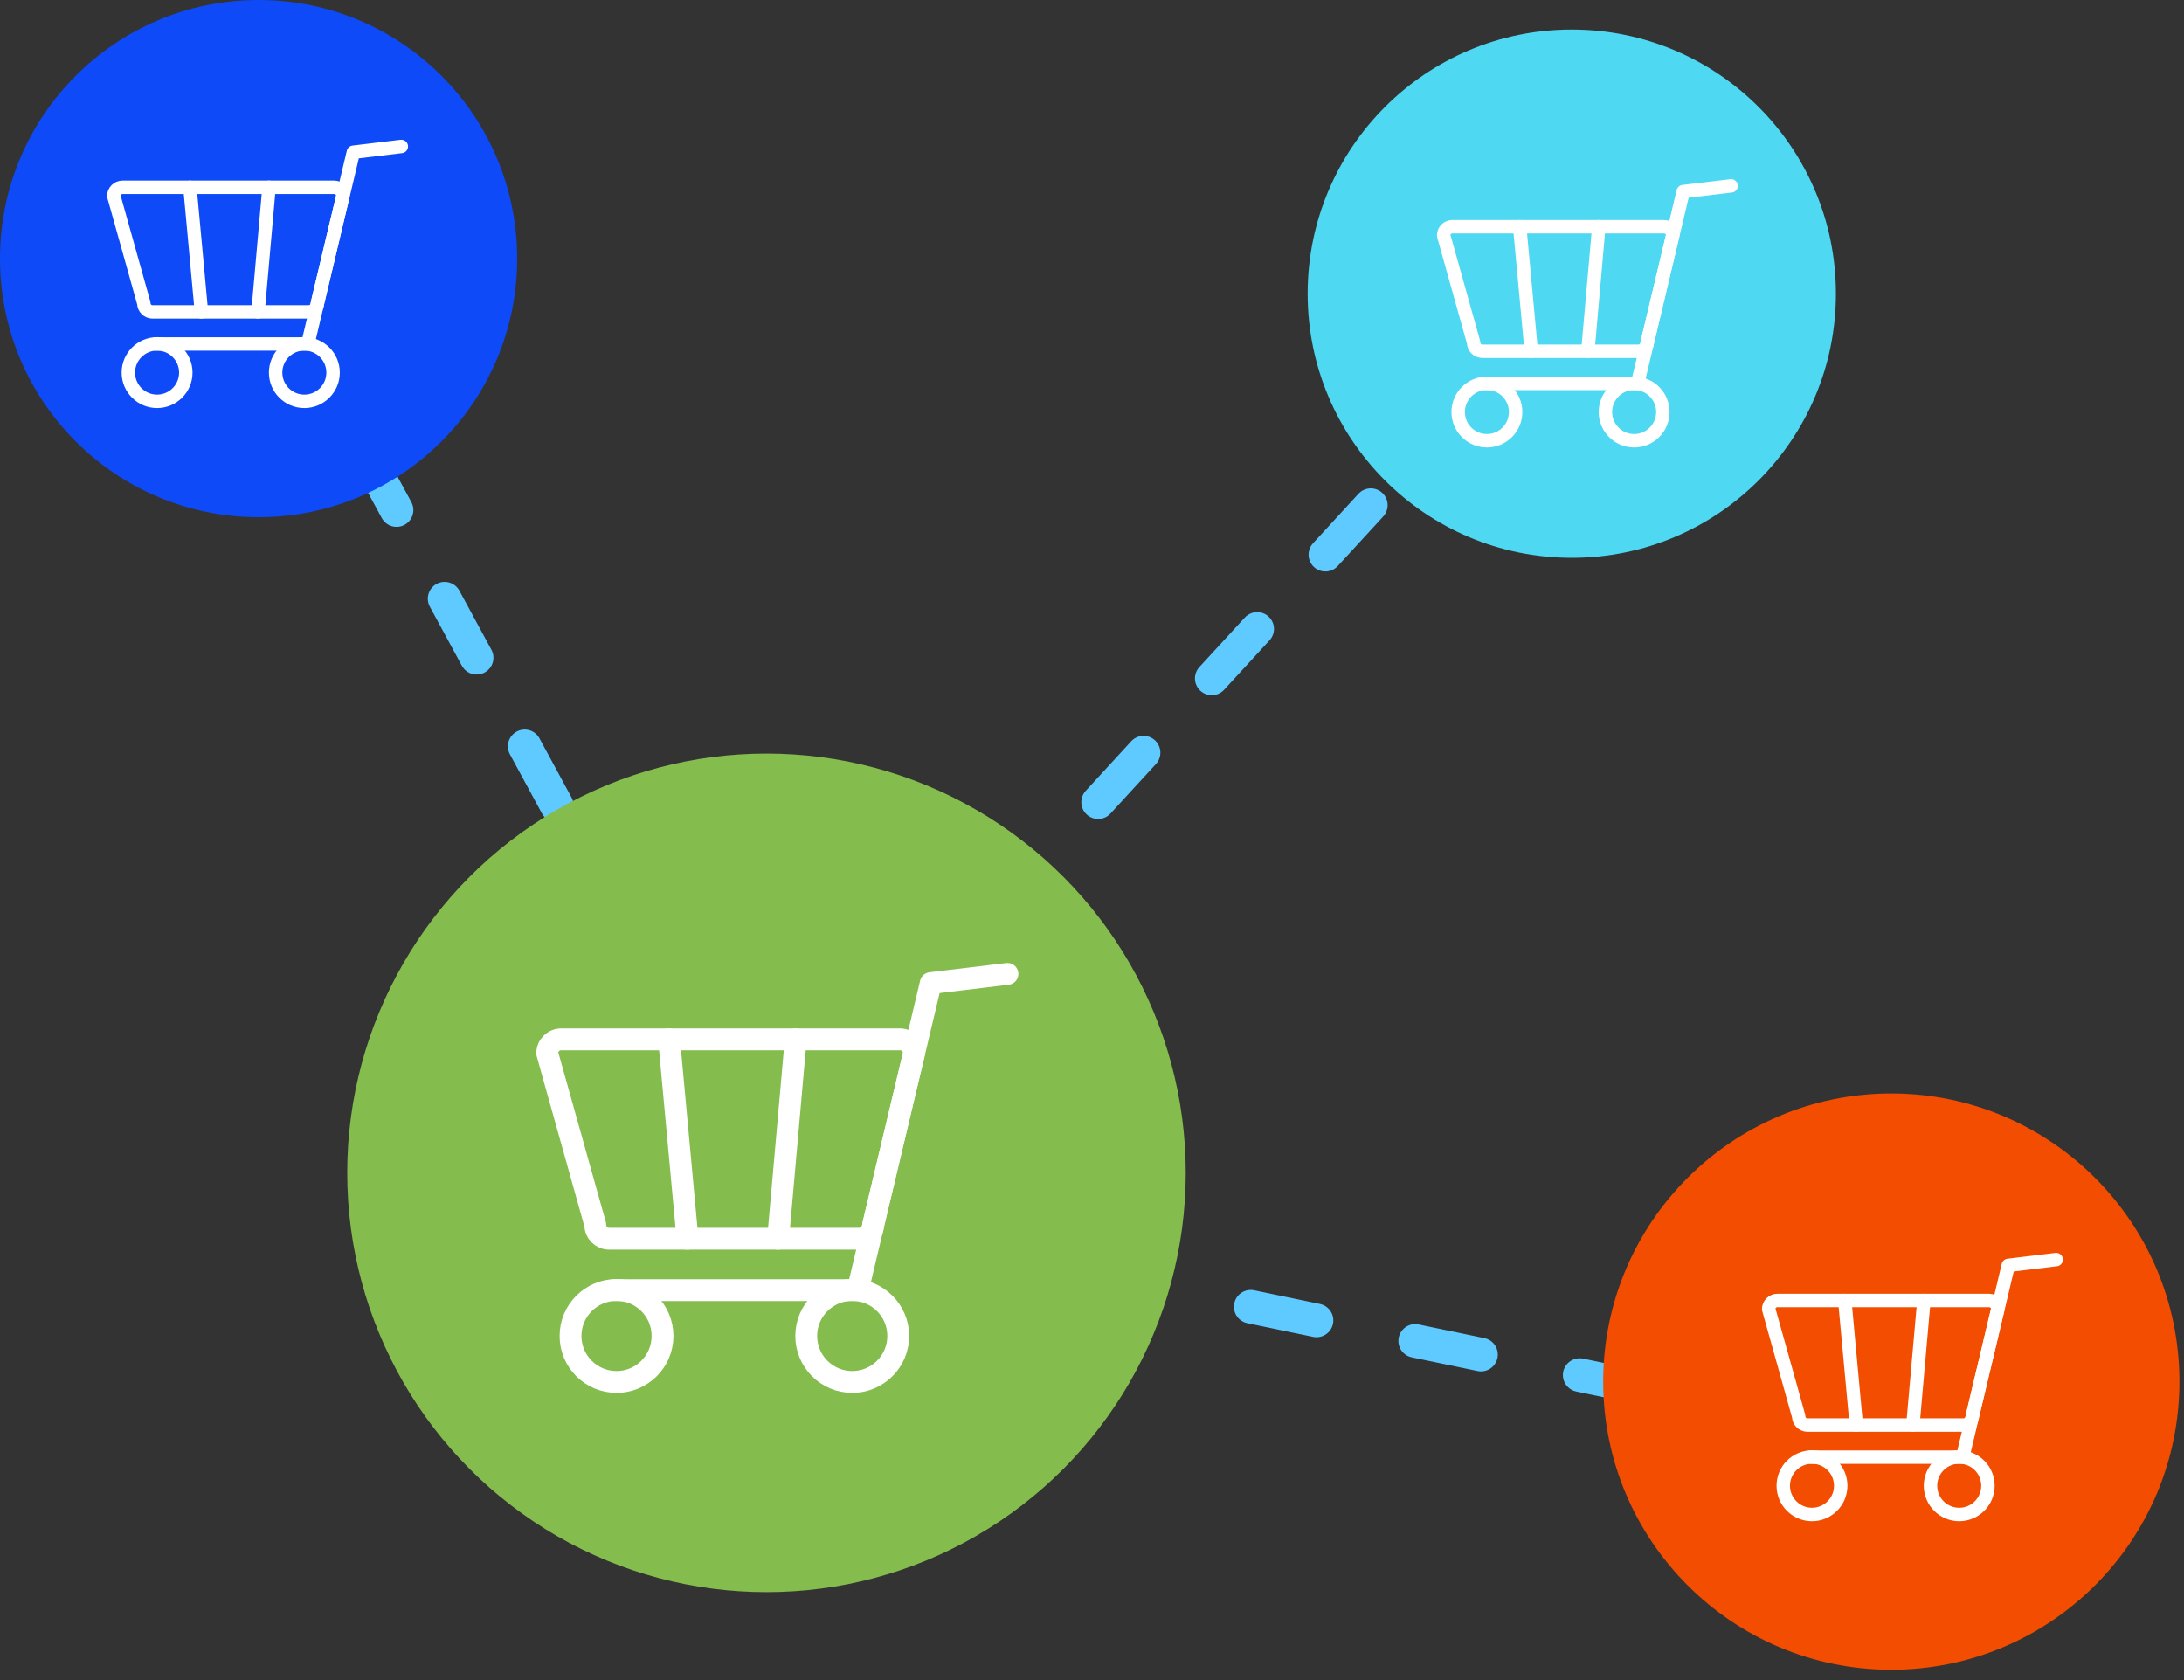
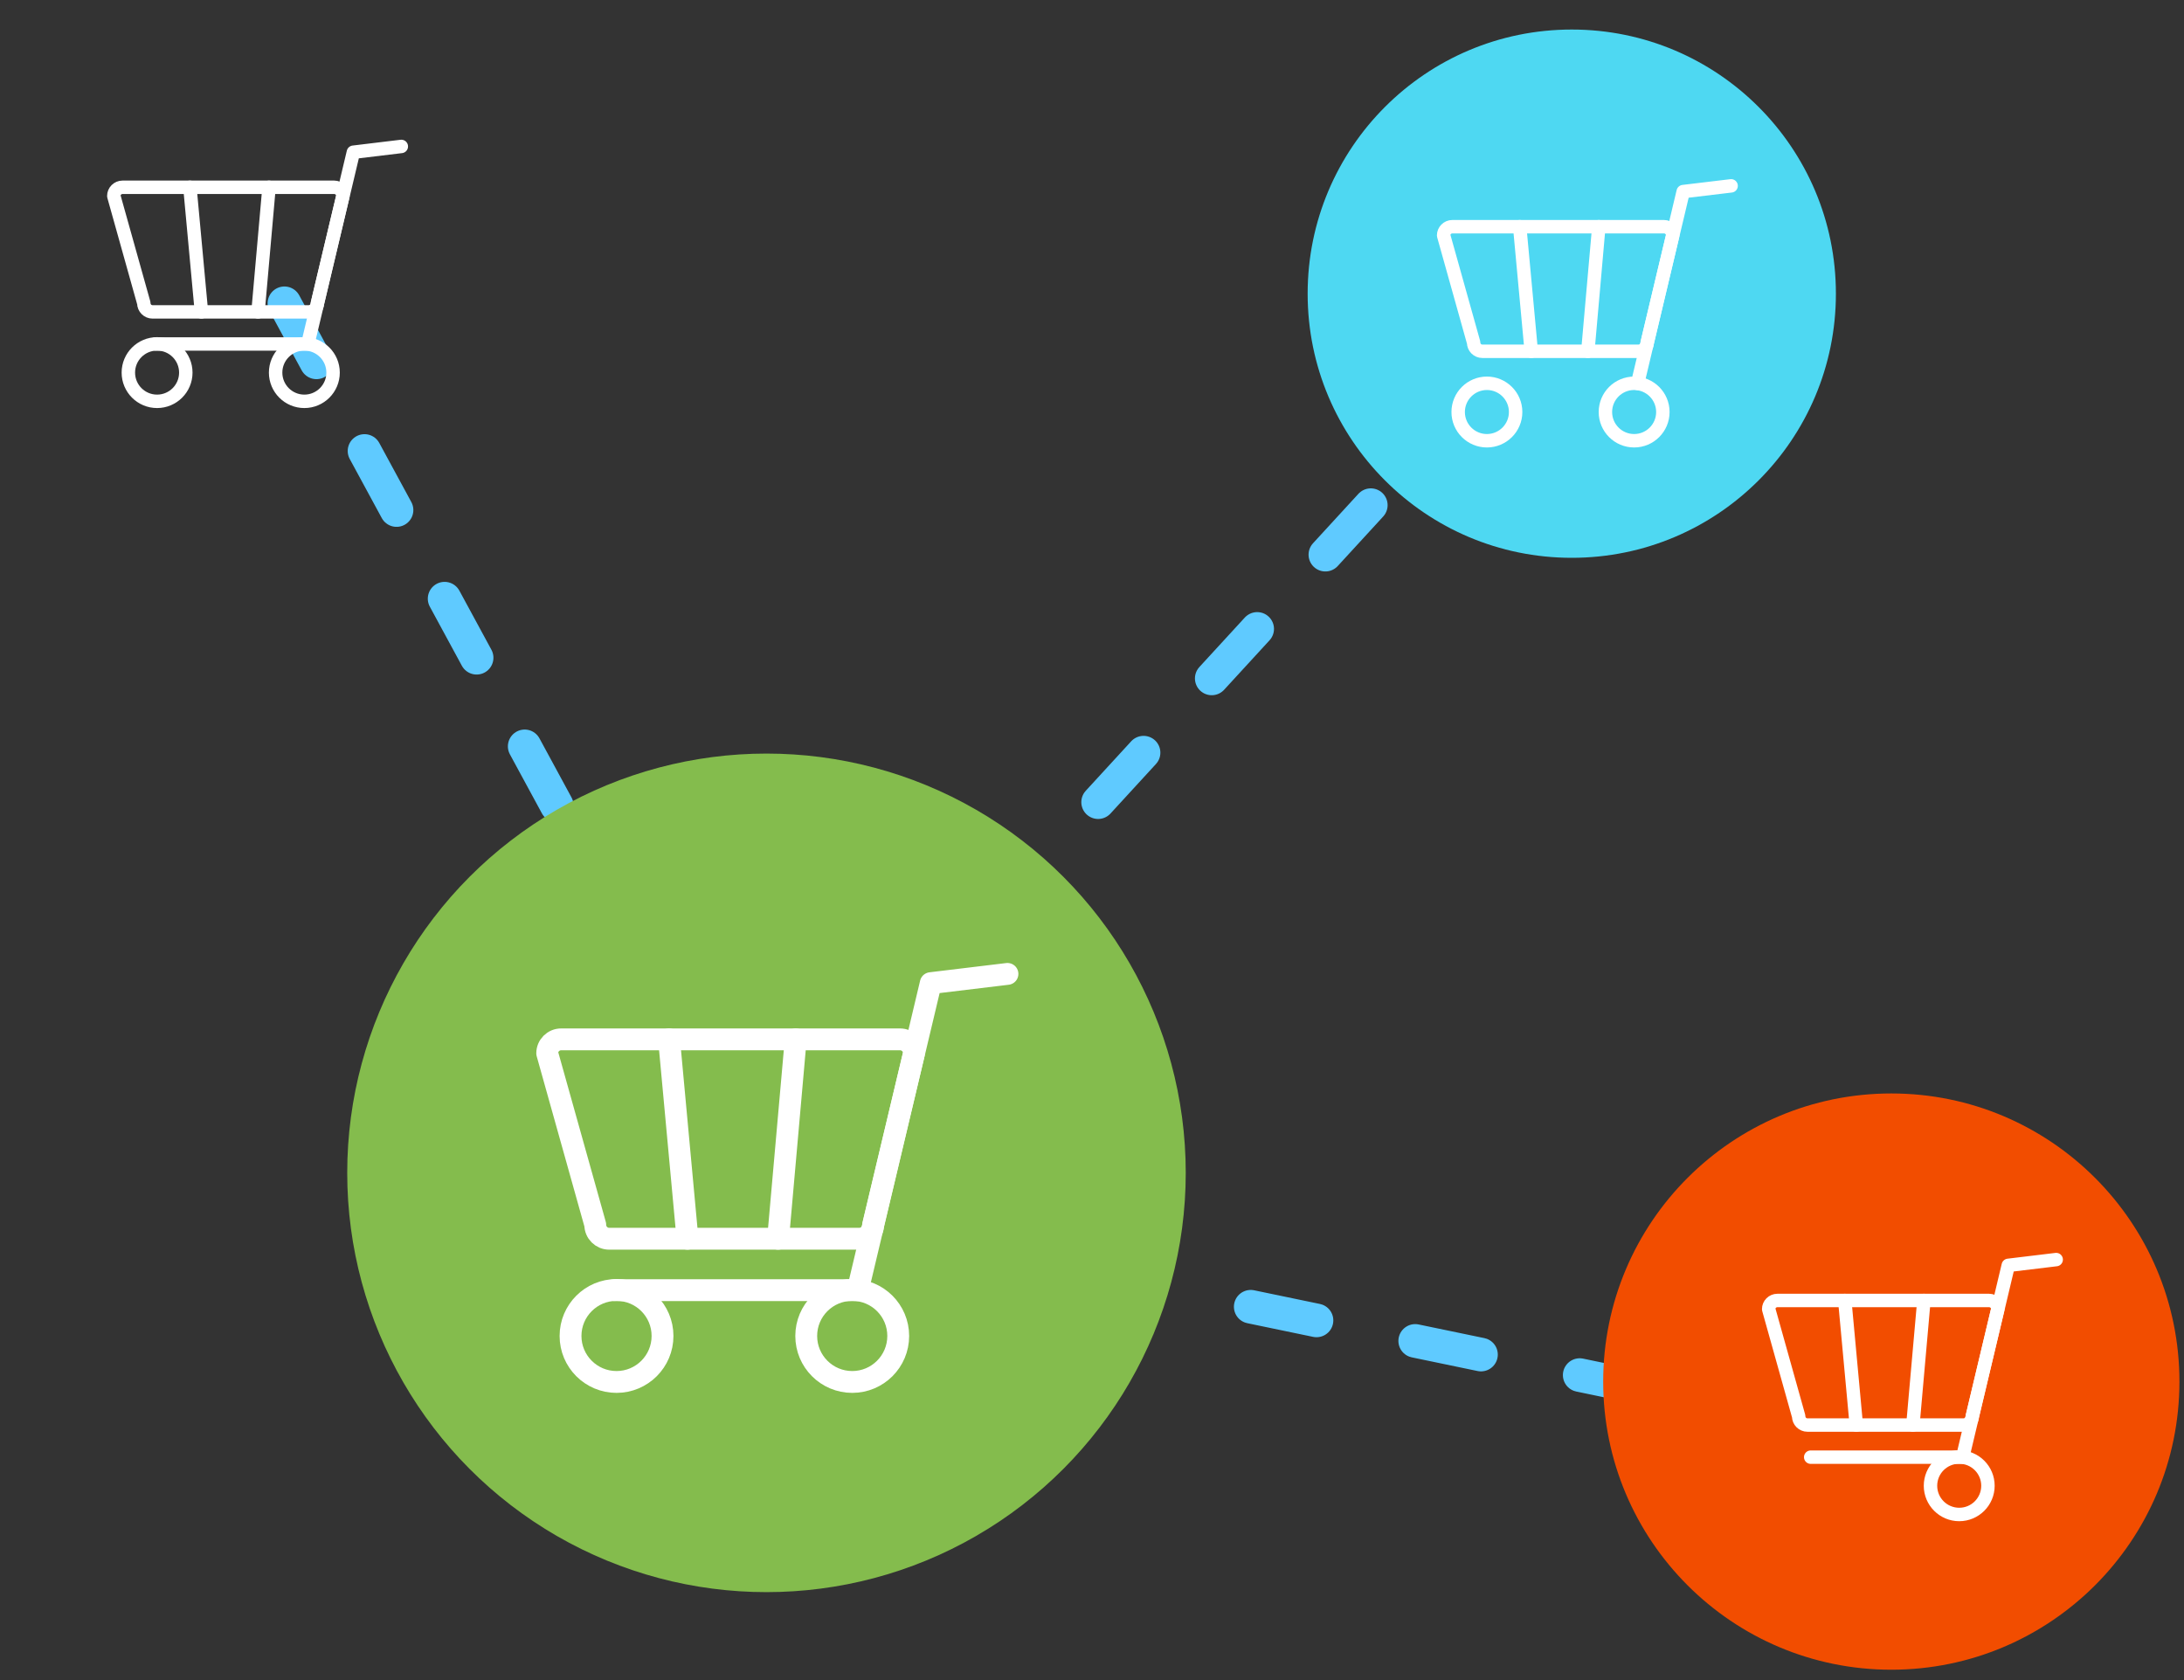
<svg xmlns="http://www.w3.org/2000/svg" width="100%" height="100%" viewBox="0 0 65 50" version="1.1" xml:space="preserve" style="fill-rule:evenodd;clip-rule:evenodd;stroke-linecap:round;stroke-linejoin:round;stroke-miterlimit:1.5;">
  <rect x="0" y="0" width="65" height="50" fill="#333333" stroke="none" />
  <g>
    <path d="M22.537,35.839l32.102,6.668" style="fill:none;stroke:#5fcaff;stroke-width:1px;stroke-dasharray:2,3,0,0;" />
    <path d="M22.537,34.922l23.747,-25.863" style="fill:none;stroke:#5fcaff;stroke-width:1px;stroke-dasharray:2,3,0,0;" />
    <path d="M8.465,9.026l13.633,25.14" style="fill:none;stroke:#5fcaff;stroke-width:1px;stroke-dasharray:2,3,0,0;" />
    <circle cx="22.812" cy="34.905" r="12.478" style="fill:#84bc4d;" />
    <g>
      <path d="M29.984,28.984l-2.283,0.275l-2.172,9.137l-7.24,0" style="fill:none;stroke:#fff;stroke-width:0.65px;" />
      <circle cx="25.364" cy="39.759" r="1.369" style="fill:none;stroke:#fff;stroke-width:0.65px;" />
      <circle cx="18.349" cy="39.759" r="1.369" style="fill:none;stroke:#fff;stroke-width:0.65px;" />
      <path d="M16.286,31.347c0,-0.229 0.186,-0.415 0.416,-0.415l10.084,-0c0.229,-0 0.416,0.186 0.416,0.415l-1.216,5.103c0,0.23 -0.186,0.416 -0.415,0.416l-7.439,-0c-0.23,-0 -0.416,-0.186 -0.416,-0.416l-1.43,-5.103Z" style="fill:none;stroke:#fff;stroke-width:0.65px;" />
      <path d="M19.912,30.932l0.549,5.934" style="fill:none;stroke:#fff;stroke-width:0.65px;" />
      <path d="M23.682,30.932l-0.525,5.934" style="fill:none;stroke:#fff;stroke-width:0.65px;" />
    </g>
    <circle cx="46.779" cy="8.74" r="7.861" style="fill:#4ed8f2;" />
-     <circle cx="7.696" cy="7.696" r="7.696" style="fill:#0e4af8;" />
    <circle cx="56.289" cy="41.117" r="8.575" style="fill:#f24d00;" />
    <g>
      <path d="M11.944,4.358l-1.427,0.172l-1.356,5.707l-4.523,0" style="fill:none;stroke:#fff;stroke-width:0.4px;" />
      <circle cx="9.058" cy="11.089" r="0.855" style="fill:none;stroke:#fff;stroke-width:0.4px;" />
      <circle cx="4.675" cy="11.089" r="0.855" style="fill:none;stroke:#fff;stroke-width:0.4px;" />
      <path d="M3.387,5.834c-0,-0.143 0.116,-0.26 0.259,-0.26l6.3,0c0.143,0 0.259,0.117 0.259,0.26l-0.759,3.188c0,0.143 -0.116,0.26 -0.259,0.26l-4.647,-0c-0.144,-0 -0.26,-0.117 -0.26,-0.26l-0.893,-3.188Z" style="fill:none;stroke:#fff;stroke-width:0.4px;" />
      <path d="M5.652,5.574l0.343,3.708" style="fill:none;stroke:#fff;stroke-width:0.4px;" />
      <path d="M8.007,5.574l-0.328,3.708" style="fill:none;stroke:#fff;stroke-width:0.4px;" />
    </g>
    <g>
-       <path d="M51.521,5.531l-1.426,0.171l-1.357,5.708l-4.522,0" style="fill:none;stroke:#fff;stroke-width:0.4px;" />
+       <path d="M51.521,5.531l-1.426,0.171l-1.357,5.708" style="fill:none;stroke:#fff;stroke-width:0.4px;" />
      <circle cx="48.635" cy="12.262" r="0.855" style="fill:none;stroke:#fff;stroke-width:0.4px;" />
      <circle cx="44.253" cy="12.262" r="0.855" style="fill:none;stroke:#fff;stroke-width:0.4px;" />
      <path d="M42.965,7.007c-0,-0.144 0.116,-0.26 0.259,-0.26l6.3,0c0.143,0 0.259,0.116 0.259,0.26l-0.759,3.188c0,0.143 -0.116,0.259 -0.259,0.259l-4.648,0c-0.143,0 -0.259,-0.116 -0.259,-0.259l-0.893,-3.188Z" style="fill:none;stroke:#fff;stroke-width:0.4px;" />
      <path d="M45.229,6.747l0.344,3.707" style="fill:none;stroke:#fff;stroke-width:0.4px;" />
      <path d="M47.584,6.747l-0.327,3.707" style="fill:none;stroke:#fff;stroke-width:0.4px;" />
    </g>
    <g>
      <path d="M61.196,37.486l-1.426,0.172l-1.357,5.708l-4.523,-0" style="fill:none;stroke:#fff;stroke-width:0.4px;" />
      <circle cx="58.31" cy="44.217" r="0.855" style="fill:none;stroke:#fff;stroke-width:0.4px;" />
-       <circle cx="53.928" cy="44.217" r="0.855" style="fill:none;stroke:#fff;stroke-width:0.4px;" />
      <path d="M52.639,38.962c0,-0.143 0.116,-0.259 0.26,-0.259l6.299,-0c0.144,-0 0.26,0.116 0.26,0.259l-0.759,3.188c-0,0.143 -0.117,0.26 -0.26,0.26l-4.647,-0c-0.143,-0 -0.26,-0.117 -0.26,-0.26l-0.893,-3.188Z" style="fill:none;stroke:#fff;stroke-width:0.4px;" />
      <path d="M54.904,38.703l0.343,3.707" style="fill:none;stroke:#fff;stroke-width:0.4px;" />
      <path d="M57.259,38.703l-0.328,3.707" style="fill:none;stroke:#fff;stroke-width:0.4px;" />
    </g>
  </g>
</svg>